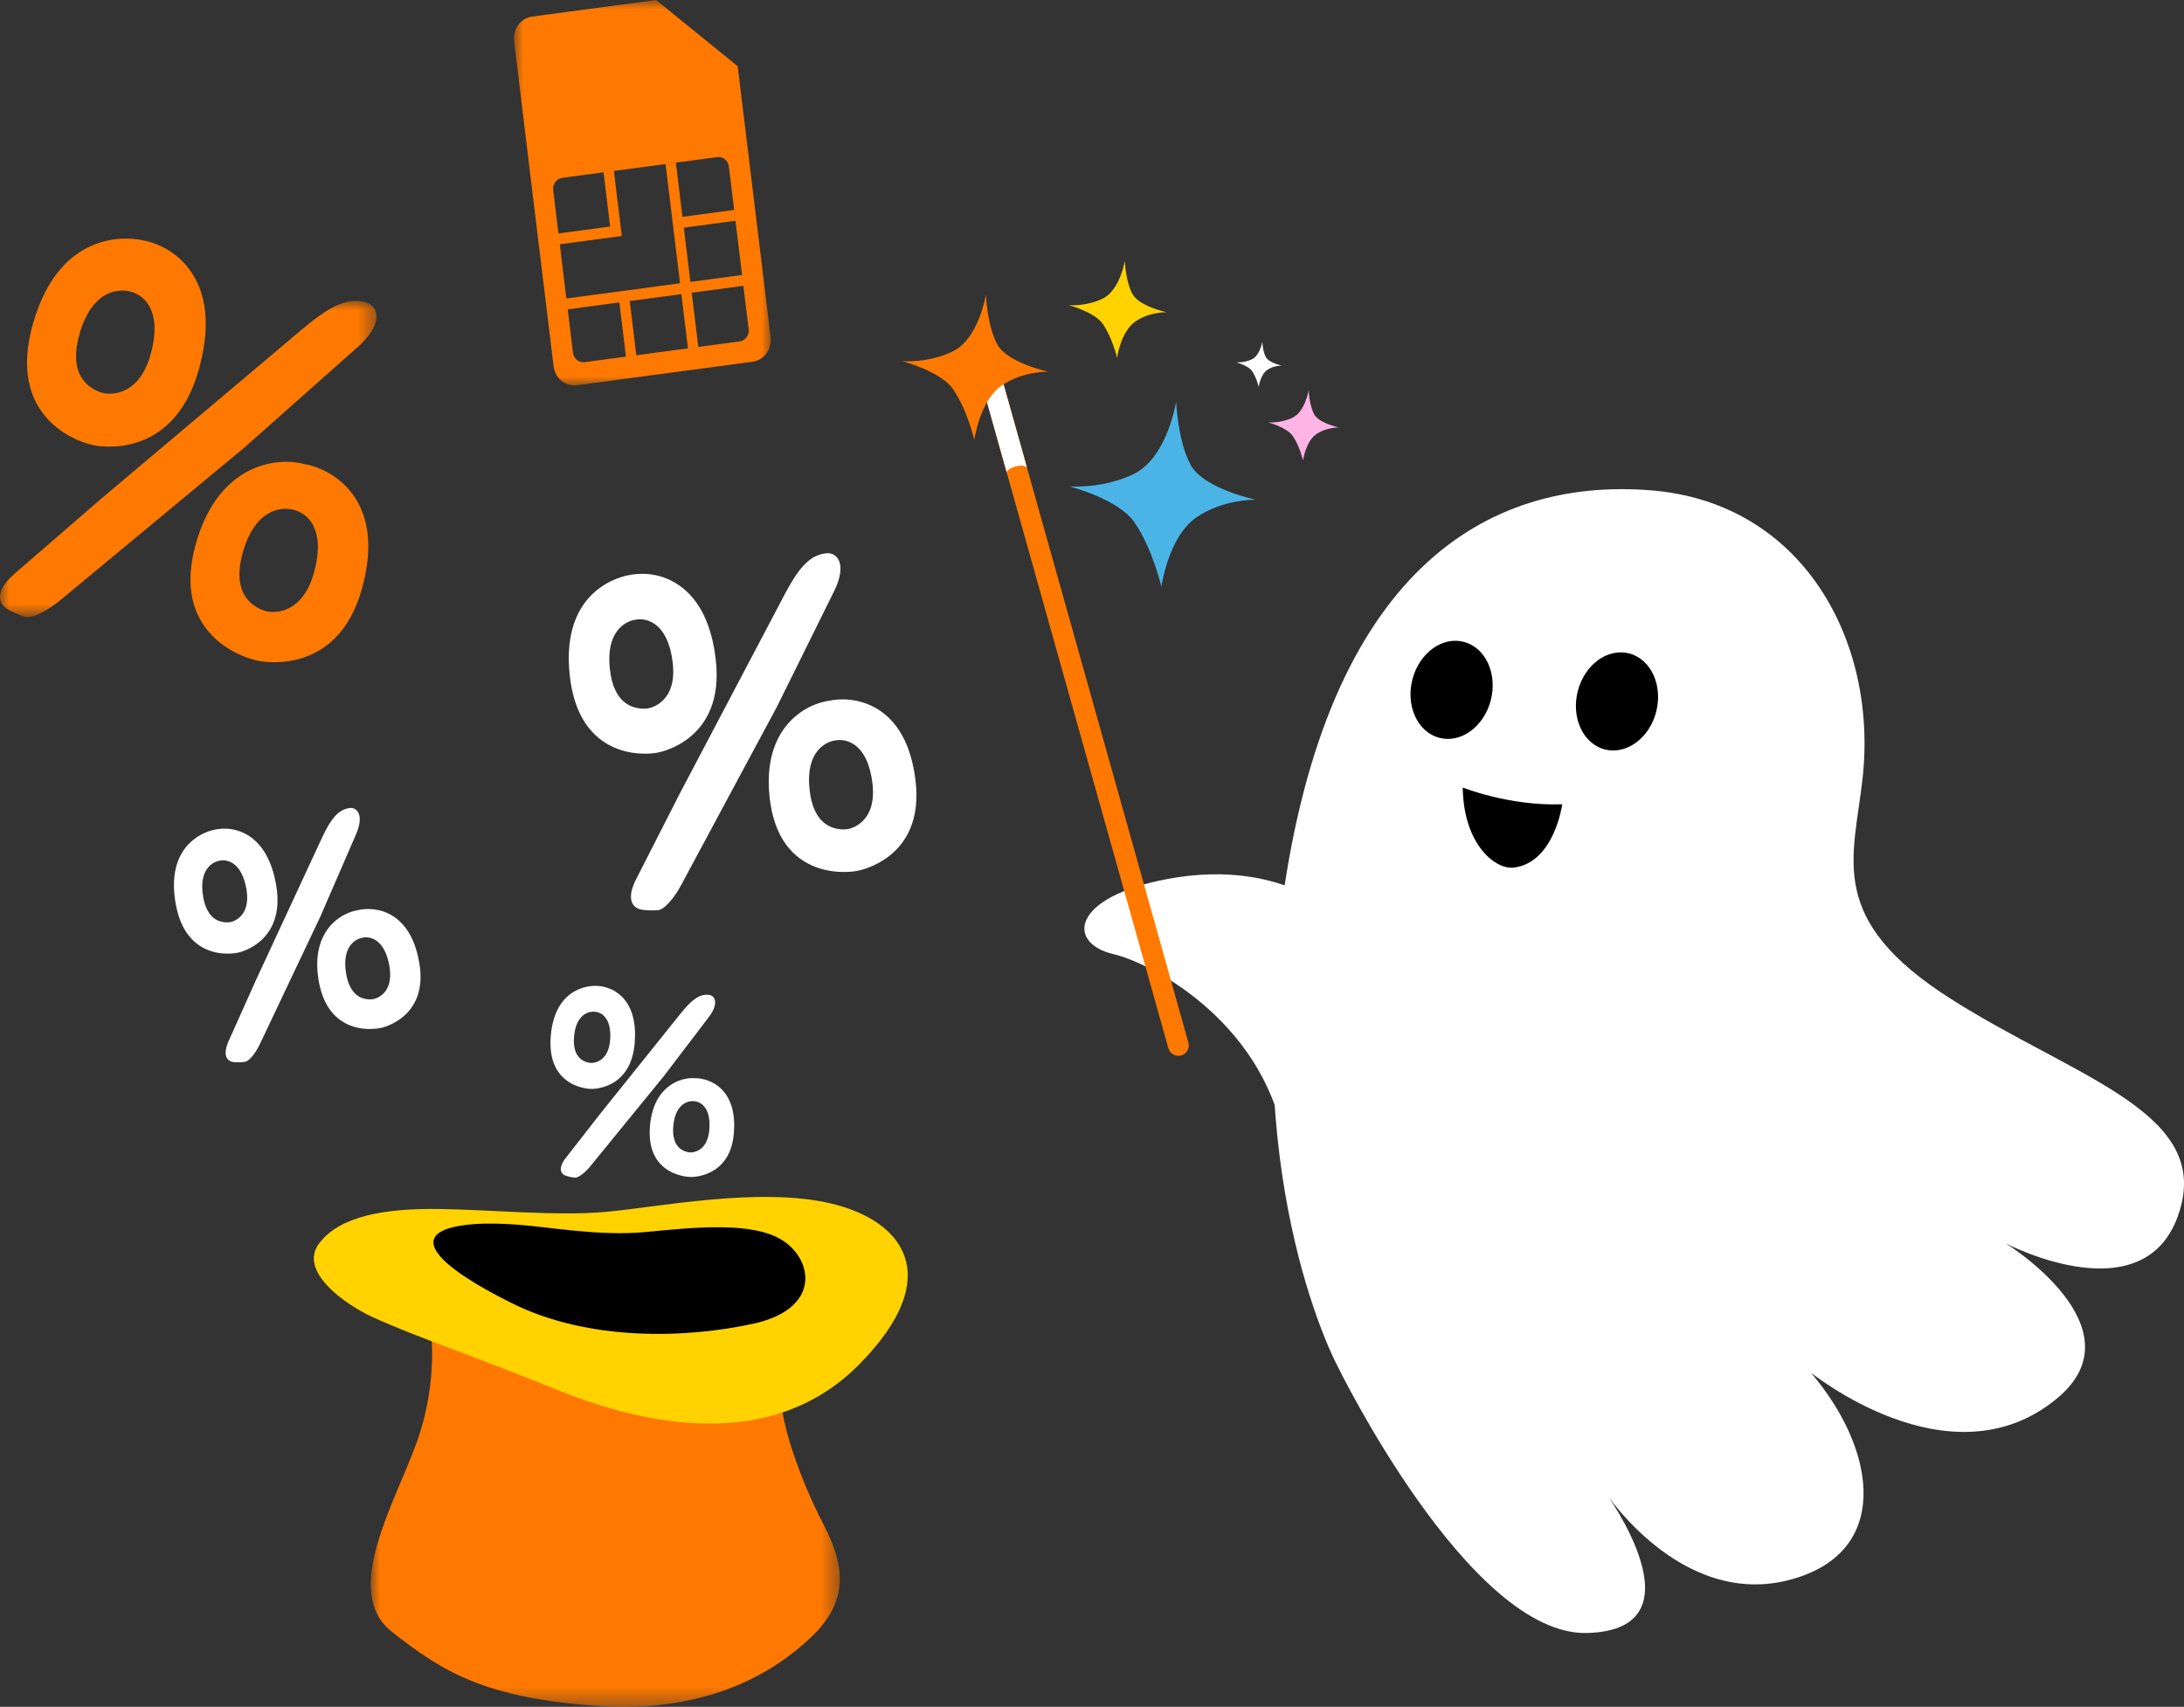
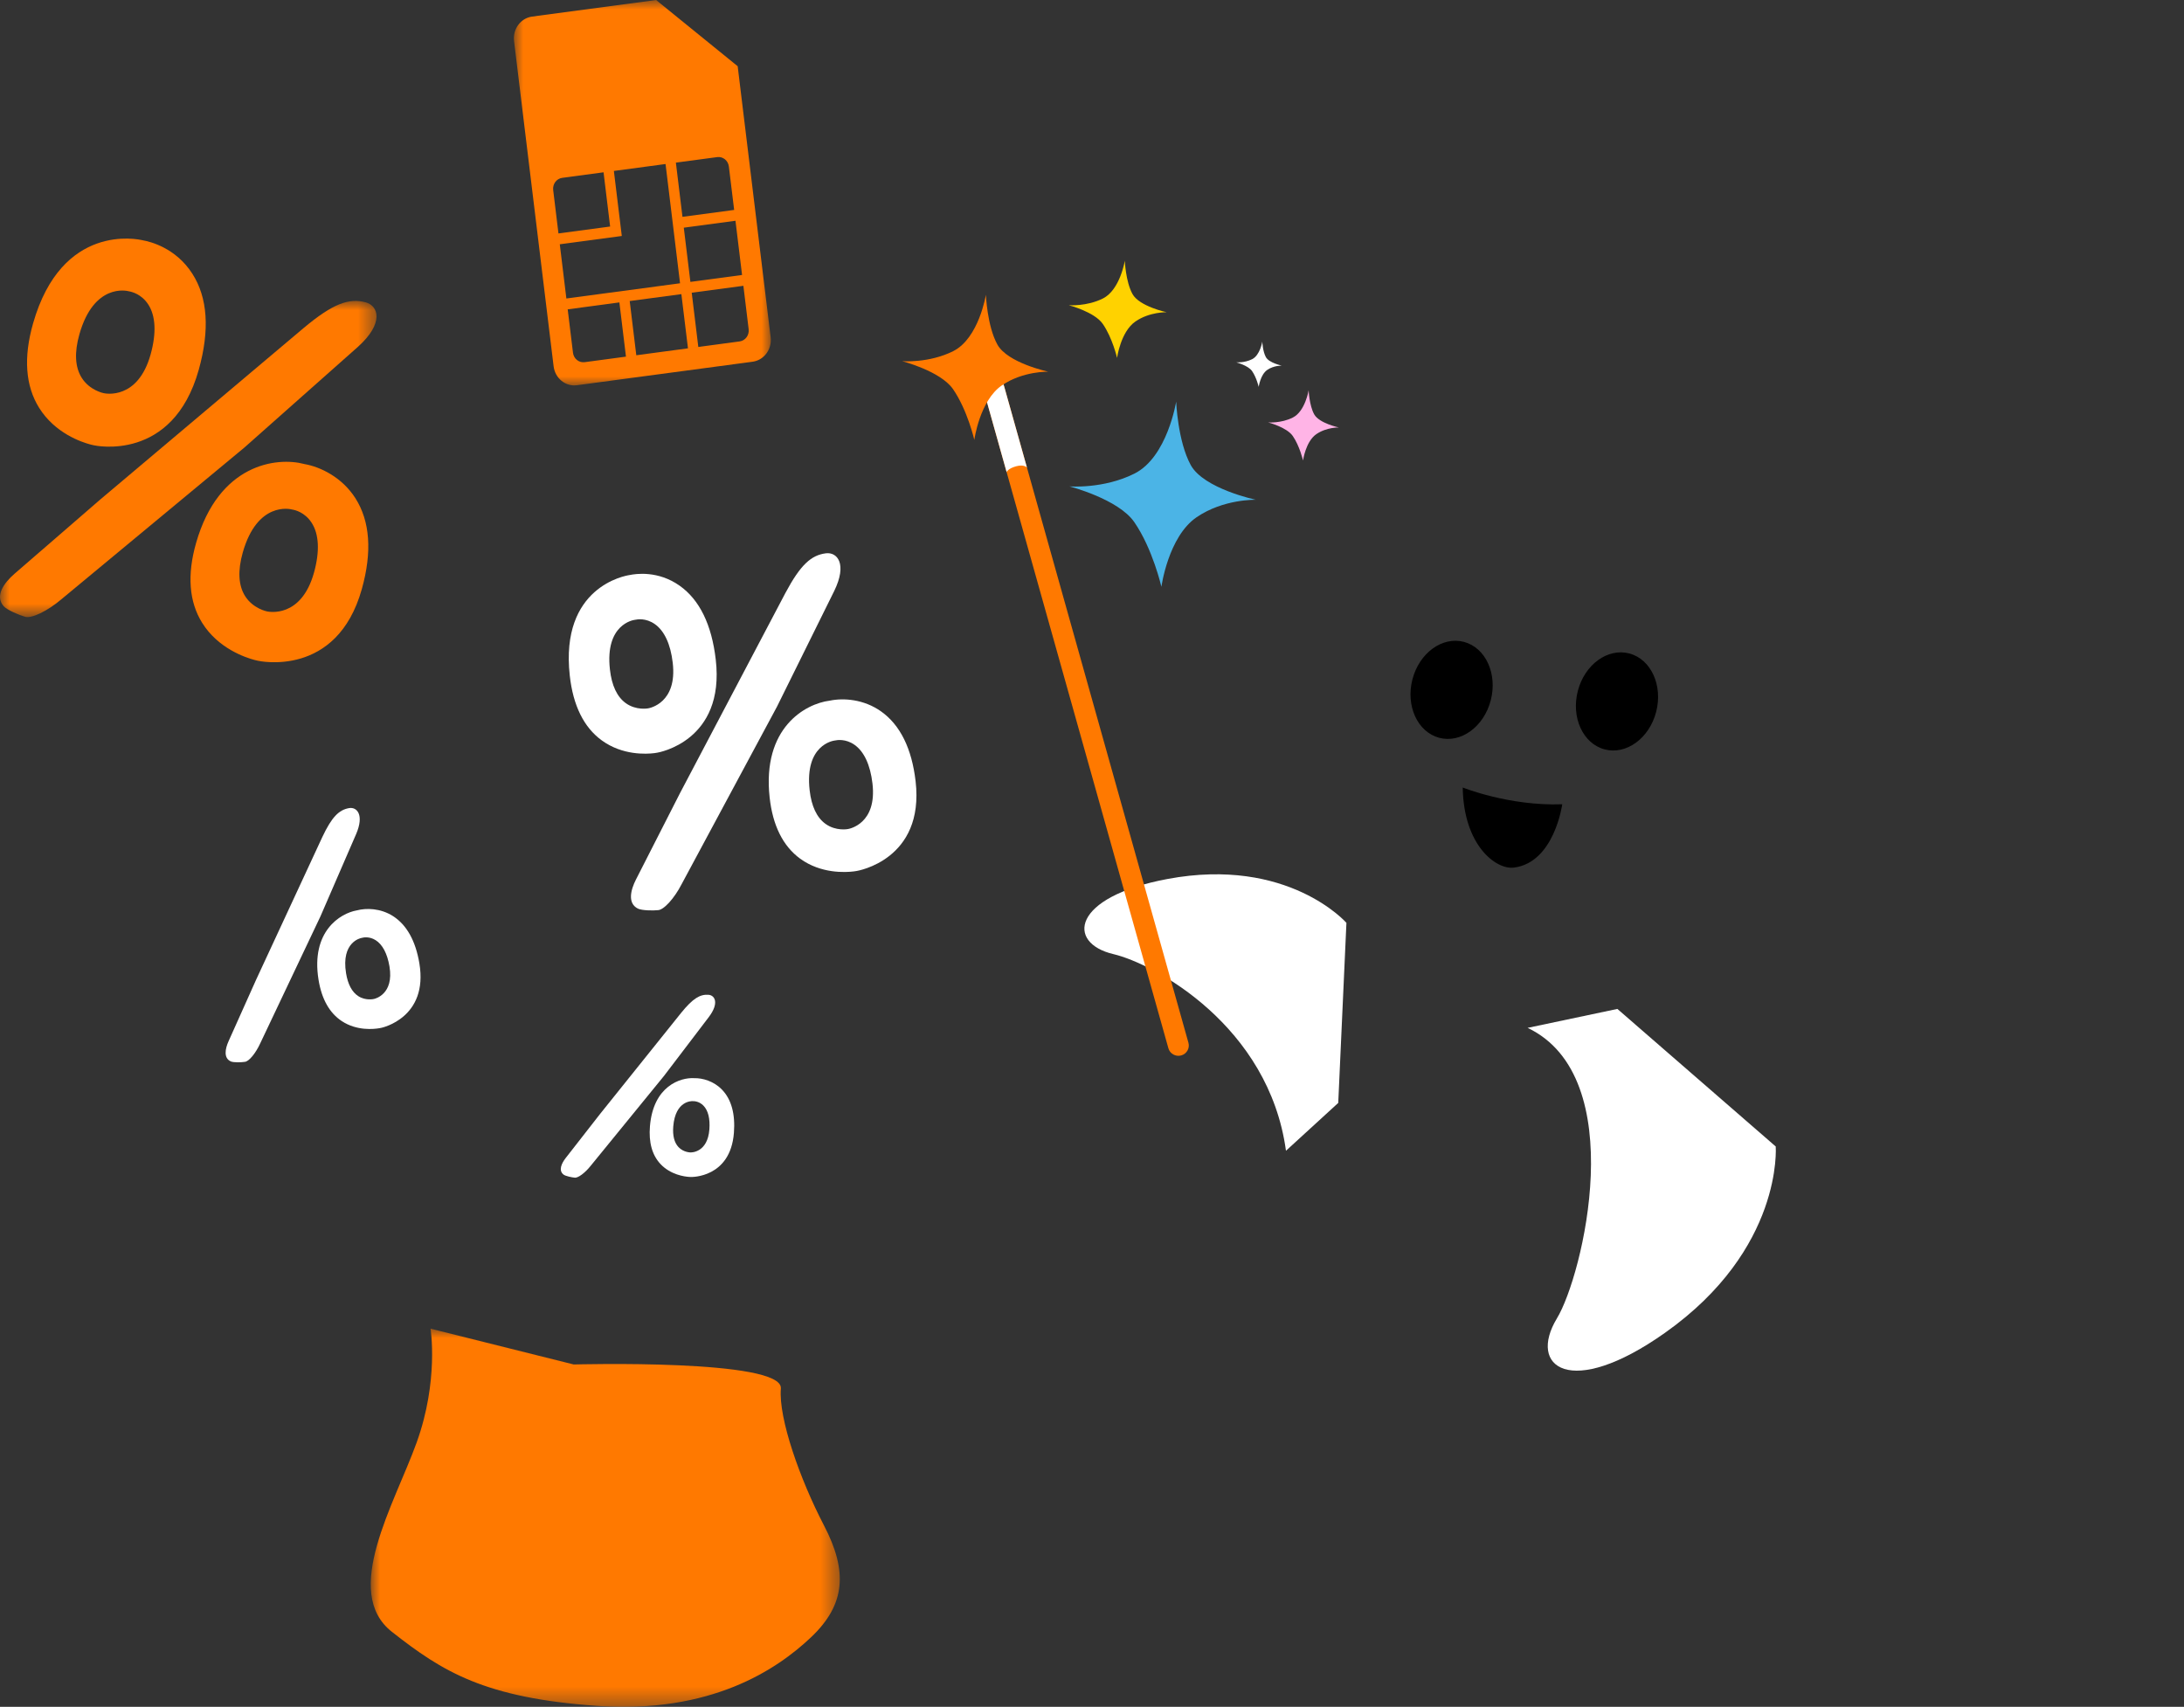
<svg xmlns="http://www.w3.org/2000/svg" xmlns:xlink="http://www.w3.org/1999/xlink" width="119px" height="93px" viewBox="0 0 119 93" version="1.1">
  <rect x="0" y="0" width="119" height="93" fill="#333333" stroke="none" />
  <title>Group 65</title>
  <defs>
    <polygon id="path-1" points="0 0 14 0 14 21 0 21" />
    <polygon id="path-3" points="0 0 20.515 0 20.515 17.226 0 17.226" />
    <polygon id="path-5" points="0 0 25.557 0 25.557 20.604 0 20.604" />
  </defs>
  <g id="Page-1" stroke="none" stroke-width="1" fill="none" fill-rule="evenodd">
    <g id="LP-bf" transform="translate(-713, -2931)">
      <g id="Group-65" transform="translate(713, 2931)">
        <g id="Group-3" transform="translate(28, 0)">
          <mask id="mask-2" fill="white">
            <use xlink:href="#path-1" />
          </mask>
          <g id="Clip-2" />
          <path d="M12.505,15.573 L9.69,15.95 L10.049,18.904 L9.486,18.98 L9.126,16.026 L6.311,16.403 L6.67,19.357 L6.107,19.432 L5.748,16.478 L2.932,16.855 L3.22,19.218 C3.259,19.544 3.543,19.775 3.855,19.734 L12.301,18.603 C12.612,18.561 12.832,18.263 12.792,17.936 L12.505,15.573 Z M12.074,12.029 L9.258,12.406 L9.618,15.36 L12.433,14.983 L12.074,12.029 Z M11.714,9.075 C11.675,8.749 11.391,8.518 11.08,8.56 L8.827,8.861 L9.186,11.815 L12.002,11.438 L11.714,9.075 Z M8.264,8.937 L5.448,9.314 L5.88,12.858 L2.501,13.31 L2.86,16.264 L9.054,15.435 L8.264,8.937 Z M2.142,10.357 L2.429,12.72 L5.244,12.343 L4.886,9.389 L2.633,9.691 C2.322,9.732 2.102,10.03 2.142,10.357 L2.142,10.357 Z M13.008,19.709 L3.435,20.99 C2.813,21.074 2.245,20.612 2.165,19.96 L0.009,2.237 C-0.07,1.584 0.37,0.988 0.992,0.904 L7.749,-0 L12.194,3.608 L13.991,18.377 C14.07,19.029 13.63,19.625 13.008,19.709 L13.008,19.709 Z" id="Fill-1" fill="#FF7900" mask="url(#mask-2)" />
        </g>
        <g id="Group-64" transform="translate(0, 13)">
-           <path d="M31.277,43.501 C31.391,42.082 32.295,42.121 32.335,42.123 L32.345,42.124 C32.422,42.121 32.691,42.131 32.924,42.37 C33.178,42.631 33.289,43.078 33.245,43.662 C33.149,44.929 32.262,44.919 32.219,44.917 C32.216,44.918 31.837,44.918 31.563,44.627 C31.333,44.382 31.237,44.004 31.277,43.501 M32.231,46.331 C32.253,46.332 34.386,46.385 34.584,43.817 C34.668,42.721 34.444,41.888 33.917,41.339 C33.347,40.746 32.646,40.714 32.439,40.719 C32.314,40.713 30.238,40.668 30.009,43.453 C29.932,44.393 30.132,45.126 30.606,45.631 C31.152,46.214 31.89,46.312 32.143,46.328 C32.194,46.331 32.225,46.331 32.231,46.331" id="Fill-4" fill="#FFFFFF" />
          <path d="M38.652,48.538 C38.556,49.805 37.669,49.795 37.627,49.793 C37.623,49.794 37.244,49.794 36.97,49.503 C36.74,49.259 36.644,48.88 36.684,48.377 C36.799,46.958 37.702,46.997 37.742,46.999 L37.752,47 C37.83,46.997 38.098,47.006 38.331,47.246 C38.585,47.507 38.696,47.954 38.652,48.538 M39.346,46.379 C38.889,45.9 38.269,45.738 37.837,45.747 C37.835,45.747 37.834,45.747 37.832,45.747 C37.069,45.698 35.595,46.18 35.414,48.364 C35.34,49.245 35.533,49.938 35.986,50.423 C36.536,51.011 37.297,51.111 37.555,51.127 C37.606,51.131 37.637,51.131 37.643,51.131 C37.665,51.132 39.798,51.188 39.989,48.725 C40.068,47.697 39.852,46.907 39.346,46.379" id="Fill-6" fill="#FFFFFF" />
          <path d="M38.63,42.405 C39.193,41.656 38.957,41.227 38.597,41.203 C38.139,41.173 37.75,41.403 37.118,42.183 L32.689,47.706 L30.822,50.099 C30.597,50.388 30.417,50.776 30.707,51.001 C30.815,51.085 31.175,51.157 31.303,51.166 C31.488,51.206 31.888,50.897 32.182,50.525 L36.181,45.622 L38.63,42.405 Z" id="Fill-8" fill="#FFFFFF" />
-           <path d="M11.064,35.836 C10.785,34.132 11.861,33.919 11.909,33.911 L11.92,33.908 C12.011,33.883 12.331,33.817 12.675,34.032 C13.05,34.267 13.311,34.762 13.43,35.463 C13.686,36.983 12.637,37.224 12.587,37.235 C12.584,37.237 12.137,37.345 11.73,37.081 C11.387,36.859 11.163,36.44 11.064,35.836 M13.013,38.897 C13.039,38.892 15.568,38.343 15.052,35.262 C14.832,33.947 14.325,33.029 13.544,32.533 C12.7,31.998 11.865,32.16 11.622,32.226 C11.473,32.255 9.014,32.797 9.556,36.143 C9.739,37.273 10.189,38.079 10.895,38.538 C11.708,39.068 12.606,38.972 12.908,38.919 C12.97,38.908 13.007,38.899 13.013,38.897" id="Fill-10" fill="#FFFFFF" />
          <path d="M21.221,39.658 C21.477,41.178 20.429,41.42 20.379,41.43 C20.374,41.432 19.928,41.54 19.521,41.277 C19.179,41.054 18.955,40.635 18.856,40.031 C18.577,38.327 19.652,38.114 19.7,38.106 L19.712,38.103 C19.803,38.077 20.122,38.012 20.466,38.227 C20.842,38.463 21.103,38.957 21.221,39.658 M21.41,36.914 C20.731,36.482 19.953,36.469 19.447,36.604 C19.445,36.604 19.443,36.604 19.441,36.605 C18.528,36.765 16.932,37.756 17.355,40.38 C17.526,41.439 17.955,42.2 18.63,42.642 C19.449,43.178 20.374,43.077 20.683,43.022 C20.744,43.012 20.781,43.003 20.788,43.001 C20.814,42.996 23.344,42.451 22.851,39.495 C22.645,38.261 22.16,37.393 21.41,36.914" id="Fill-12" fill="#FFFFFF" />
          <path d="M19.408,32.439 C19.853,31.395 19.449,30.957 19.018,31.032 C18.47,31.129 18.079,31.51 17.561,32.611 L13.954,40.385 L12.451,43.74 C12.27,44.145 12.171,44.654 12.578,44.835 C12.731,44.903 13.176,44.886 13.329,44.858 C13.56,44.854 13.94,44.374 14.178,43.852 L17.46,36.931 L19.408,32.439 Z" id="Fill-14" fill="#FFFFFF" />
          <path d="M33.233,23.479 C32.955,21.012 34.515,20.783 34.584,20.774 L34.602,20.771 C34.734,20.741 35.197,20.669 35.675,21.003 C36.197,21.367 36.537,22.096 36.655,23.11 C36.913,25.311 35.39,25.583 35.318,25.596 C35.312,25.598 34.663,25.721 34.098,25.314 C33.622,24.97 33.33,24.353 33.233,23.479 M35.809,28.012 C35.846,28.007 39.517,27.399 38.999,22.938 C38.779,21.034 38.116,19.68 37.031,18.913 C35.859,18.084 34.648,18.259 34.294,18.335 C34.079,18.366 30.509,18.969 31.045,23.812 C31.226,25.447 31.814,26.636 32.794,27.346 C33.922,28.164 35.218,28.091 35.657,28.036 C35.745,28.025 35.799,28.015 35.809,28.012" id="Fill-16" fill="#FFFFFF" />
          <path d="M47.538,29.688 C47.796,31.888 46.273,32.161 46.2,32.173 C46.194,32.176 45.546,32.299 44.981,31.891 C44.504,31.548 44.213,30.931 44.115,30.057 C43.838,27.59 45.398,27.361 45.467,27.352 L45.484,27.349 C45.616,27.319 46.079,27.247 46.557,27.581 C47.079,27.945 47.419,28.674 47.538,29.688 M48.007,25.763 C47.064,25.093 45.948,25.021 45.212,25.177 C45.21,25.177 45.207,25.178 45.204,25.178 C43.881,25.344 41.518,26.653 41.935,30.45 C42.103,31.983 42.664,33.106 43.601,33.789 C44.739,34.616 46.074,34.537 46.522,34.481 C46.61,34.47 46.664,34.46 46.674,34.458 C46.711,34.452 50.383,33.851 49.889,29.571 C49.682,27.785 49.05,26.503 48.007,25.763" id="Fill-18" fill="#FFFFFF" />
          <path d="M45.457,19.195 C46.172,17.728 45.624,17.07 45,17.148 C44.205,17.248 43.617,17.767 42.794,19.311 L37.051,30.216 L34.651,34.925 C34.362,35.493 34.183,36.217 34.755,36.506 C34.969,36.615 35.608,36.621 35.831,36.593 C36.162,36.603 36.742,35.942 37.123,35.208 L42.335,25.505 L45.457,19.195 Z" id="Fill-20" fill="#FFFFFF" />
          <path d="M4.326,5.214 C5.12,2.414 6.916,2.846 6.995,2.866 L7.015,2.871 C7.172,2.896 7.707,3.019 8.078,3.59 C8.484,4.214 8.528,5.154 8.208,6.307 C7.511,8.81 5.736,8.442 5.652,8.423 C5.645,8.423 4.885,8.274 4.452,7.585 C4.087,7.004 4.045,6.206 4.326,5.214 M5.113,11.263 C5.156,11.273 9.413,12.214 10.831,7.142 C11.435,4.978 11.318,3.219 10.479,1.912 C9.574,0.501 8.181,0.162 7.763,0.09 C7.515,0.031 3.37,-0.872 1.802,4.622 C1.273,6.477 1.384,8.025 2.133,9.223 C2.996,10.605 4.436,11.09 4.937,11.222 C5.038,11.248 5.101,11.261 5.113,11.263" id="Fill-22" fill="#FF7900" />
          <path d="M17.109,18.199 C16.412,20.701 14.637,20.333 14.553,20.315 C14.546,20.315 13.786,20.166 13.353,19.477 C12.989,18.896 12.947,18.098 13.227,17.106 C14.021,14.306 15.817,14.738 15.896,14.758 L15.916,14.763 C16.074,14.786 16.608,14.911 16.979,15.482 C17.385,16.106 17.429,17.045 17.109,18.199 M19.361,14.14 C18.633,13.002 17.454,12.435 16.585,12.285 C16.582,12.284 16.579,12.283 16.576,12.282 C15.066,11.885 11.917,12.276 10.685,16.582 C10.188,18.321 10.298,19.785 11.014,20.935 C11.881,22.33 13.367,22.827 13.878,22.962 C13.979,22.989 14.042,23.001 14.054,23.003 C14.097,23.013 18.352,23.961 19.715,19.097 C20.283,17.067 20.165,15.399 19.361,14.14" id="Fill-24" fill="#FF7900" />
          <g id="Group-28" transform="translate(0, 3.397)">
            <mask id="mask-4" fill="white">
              <use xlink:href="#path-3" />
            </mask>
            <g id="Clip-27" />
            <path d="M19.507,2.497 C20.934,1.215 20.63,0.261 19.918,0.074 C19.011,-0.165 18.141,0.143 16.562,1.461 L5.485,10.801 L0.787,14.869 C0.221,15.36 -0.295,16.069 0.198,16.632 C0.383,16.843 1.074,17.129 1.328,17.196 C1.683,17.351 2.607,16.886 3.346,16.255 L13.315,7.989 L19.507,2.497 Z" id="Fill-26" fill="#FF7900" mask="url(#mask-4)" />
          </g>
          <path d="M73.363,37.283 C73.363,37.283 70.189,33.663 63.614,34.893 C58.371,35.874 58.101,38.383 60.664,38.987 C62.905,39.516 69.141,42.898 70.069,49.702 L72.917,47.095 L73.363,37.283 Z" id="Fill-29" fill="#FFFFFF" />
-           <path d="M72.85,61.379 C72.85,61.379 80.04,76.163 86.49,75.978 C92.94,75.792 87.466,68.307 87.466,68.307 C87.466,68.307 91.946,75.176 98.258,72.848 C103.012,71.095 102.106,65.83 98.686,61.814 C98.55,61.654 106.225,68.063 112.088,63.192 C116.718,59.345 109.288,54.748 109.288,54.748 C109.288,54.748 117.221,58.913 118.836,52.711 C120.186,47.529 112.955,45.644 106.346,41.459 C99.462,37.101 101.001,33.804 101.488,29.401 C102.318,21.882 98.194,14.358 89.918,13.714 C80.94,13.015 72.334,18.187 69.859,36.188 C67.714,51.796 72.85,61.379 72.85,61.379" id="Fill-31" fill="#FFFFFF" />
          <path d="M81.227,25.159 C80.853,26.601 79.595,27.515 78.416,27.2 C77.238,26.886 76.585,25.46 76.959,24.018 C77.333,22.575 78.592,21.661 79.771,21.976 C80.949,22.292 81.602,23.717 81.227,25.159" id="Fill-33" fill="#000000" />
          <path d="M90.239,25.79 C89.865,27.232 88.606,28.146 87.427,27.831 C86.249,27.516 85.597,26.091 85.971,24.649 C86.344,23.206 87.603,22.292 88.782,22.607 C89.961,22.922 90.613,24.348 90.239,25.79" id="Fill-35" fill="#000000" />
          <path d="M79.7,29.909 C79.7,29.909 82.221,30.928 85.122,30.823 C85.122,30.823 84.696,33.992 82.492,34.273 C81.502,34.398 79.745,33.051 79.7,29.909" id="Fill-37" fill="#000000" />
          <path d="M96.754,49.469 C96.754,49.469 97.18,55.056 90.716,59.625 C85.561,63.269 83.227,61.485 84.833,58.834 C86.239,56.515 88.874,45.689 83.236,43.006 L88.127,41.974 L96.754,49.469 Z" id="Fill-39" fill="#FFFFFF" />
          <path d="M63.662,44.117 L53.615,8.333 C53.531,8.034 53.708,7.725 54.01,7.641 C54.311,7.558 54.624,7.733 54.708,8.032 L64.754,43.816 C64.838,44.115 64.662,44.425 64.36,44.508 C64.058,44.59 63.745,44.416 63.662,44.117" id="Fill-41" fill="#FF7900" />
          <path d="M54.009,7.641 C53.708,7.724 53.531,8.034 53.615,8.332 L54.848,12.723 C54.848,12.723 54.906,12.533 55.369,12.406 C55.798,12.289 55.955,12.474 55.955,12.474 L54.707,8.032 C54.624,7.733 54.311,7.559 54.009,7.641" id="Fill-43" fill="#FFFFFF" />
          <g id="Group-47" transform="translate(20.201, 59.396)">
            <mask id="mask-6" fill="white">
              <use xlink:href="#path-5" />
            </mask>
            <g id="Clip-46" />
            <path d="M3.258,0 C3.258,0 3.717,2.833 2.502,6.201 C1.288,9.568 -1.601,14.353 1.153,16.518 C3.907,18.683 6.201,20.126 12.356,20.554 C18.512,20.981 22.102,18.603 23.993,16.812 C25.882,15.021 25.99,13.204 24.694,10.718 C23.399,8.233 22.21,4.891 22.346,3.261 C22.481,1.631 11.06,1.951 11.06,1.951 L3.258,0 Z" id="Fill-45" fill="#FF7900" mask="url(#mask-6)" />
          </g>
-           <polygon id="Fill-48" fill="#000000" points="22.892 53.67 28.157 53.329 33.961 53.499 41.628 52.794 46.056 54.825 45.758 57.872 43.248 60.278 35.841 61.351 30.128 60.438 25.484 58.393 22.298 56.675" />
-           <path d="M45.3,52.58 C41.385,51.644 35.743,52.794 32.989,53.034 C30.235,53.275 26.618,52.901 23.837,52.874 C21.057,52.847 18.537,53.221 17.385,54.754 C16.233,56.287 18.843,58.104 20.336,58.781 C22.793,59.895 25.628,60.813 30.38,62.737 C35.131,64.661 42.061,66.158 46.812,61.347 C51.563,56.536 49.215,53.516 45.3,52.58 M41.034,59.128 C37.363,59.93 32.071,60.091 27.887,58.006 C23.703,55.921 22.497,54.383 24.701,53.863 C25.79,53.606 27.104,53.655 28.184,53.729 C29.93,53.85 32.638,54.371 35.176,54.13 C37.714,53.89 41.034,53.516 42.681,54.612 C44.328,55.707 44.706,58.327 41.034,59.128" id="Fill-50" fill="#FFD200" />
          <path d="M64.086,8.884 C64.086,8.884 63.604,11.905 61.815,12.804 C60.127,13.653 58.267,13.502 58.267,13.502 C58.267,13.502 60.936,14.187 61.806,15.451 C62.809,16.907 63.282,18.973 63.282,18.973 C63.282,18.973 63.651,16.242 65.198,15.184 C66.667,14.179 68.429,14.232 68.429,14.232 C68.429,14.232 65.59,13.633 64.881,12.341 C64.171,11.048 64.086,8.884 64.086,8.884" id="Fill-54" fill="#4BB4E6" />
          <path d="M61.288,1.204 C61.288,1.204 61.034,2.791 60.095,3.263 C59.209,3.708 58.233,3.63 58.233,3.63 C58.233,3.63 59.634,3.989 60.091,4.653 C60.617,5.417 60.866,6.502 60.866,6.502 C60.866,6.502 61.059,5.068 61.872,4.513 C62.643,3.985 63.568,4.013 63.568,4.013 C63.568,4.013 62.078,3.698 61.705,3.019 C61.332,2.341 61.288,1.204 61.288,1.204" id="Fill-56" fill="#FFD200" />
          <path d="M68.779,5.613 C68.779,5.613 68.661,6.352 68.224,6.572 C67.811,6.78 67.356,6.743 67.356,6.743 C67.356,6.743 68.009,6.91 68.222,7.219 C68.467,7.575 68.583,8.08 68.583,8.08 C68.583,8.08 68.673,7.413 69.051,7.154 C69.41,6.908 69.841,6.922 69.841,6.922 C69.841,6.922 69.147,6.775 68.974,6.459 C68.8,6.143 68.779,5.613 68.779,5.613" id="Fill-58" fill="#FFFFFF" />
          <path d="M71.304,8.262 C71.304,8.262 71.121,9.409 70.442,9.751 C69.801,10.073 69.095,10.016 69.095,10.016 C69.095,10.016 70.108,10.276 70.439,10.755 C70.82,11.308 70.999,12.092 70.999,12.092 C70.999,12.092 71.139,11.056 71.726,10.654 C72.284,10.272 72.953,10.293 72.953,10.293 C72.953,10.293 71.876,10.065 71.606,9.575 C71.337,9.083 71.304,8.262 71.304,8.262" id="Fill-60" fill="#FFB4E6" />
          <path d="M53.719,3.059 C53.719,3.059 53.34,5.427 51.938,6.133 C50.615,6.798 49.157,6.68 49.157,6.68 C49.157,6.68 51.249,7.217 51.931,8.207 C52.717,9.349 53.088,10.969 53.088,10.969 C53.088,10.969 53.378,8.828 54.59,7.998 C55.741,7.211 57.124,7.253 57.124,7.253 C57.124,7.253 54.898,6.783 54.342,5.769 C53.785,4.756 53.719,3.059 53.719,3.059" id="Fill-62" fill="#FF7900" />
        </g>
      </g>
    </g>
  </g>
</svg>